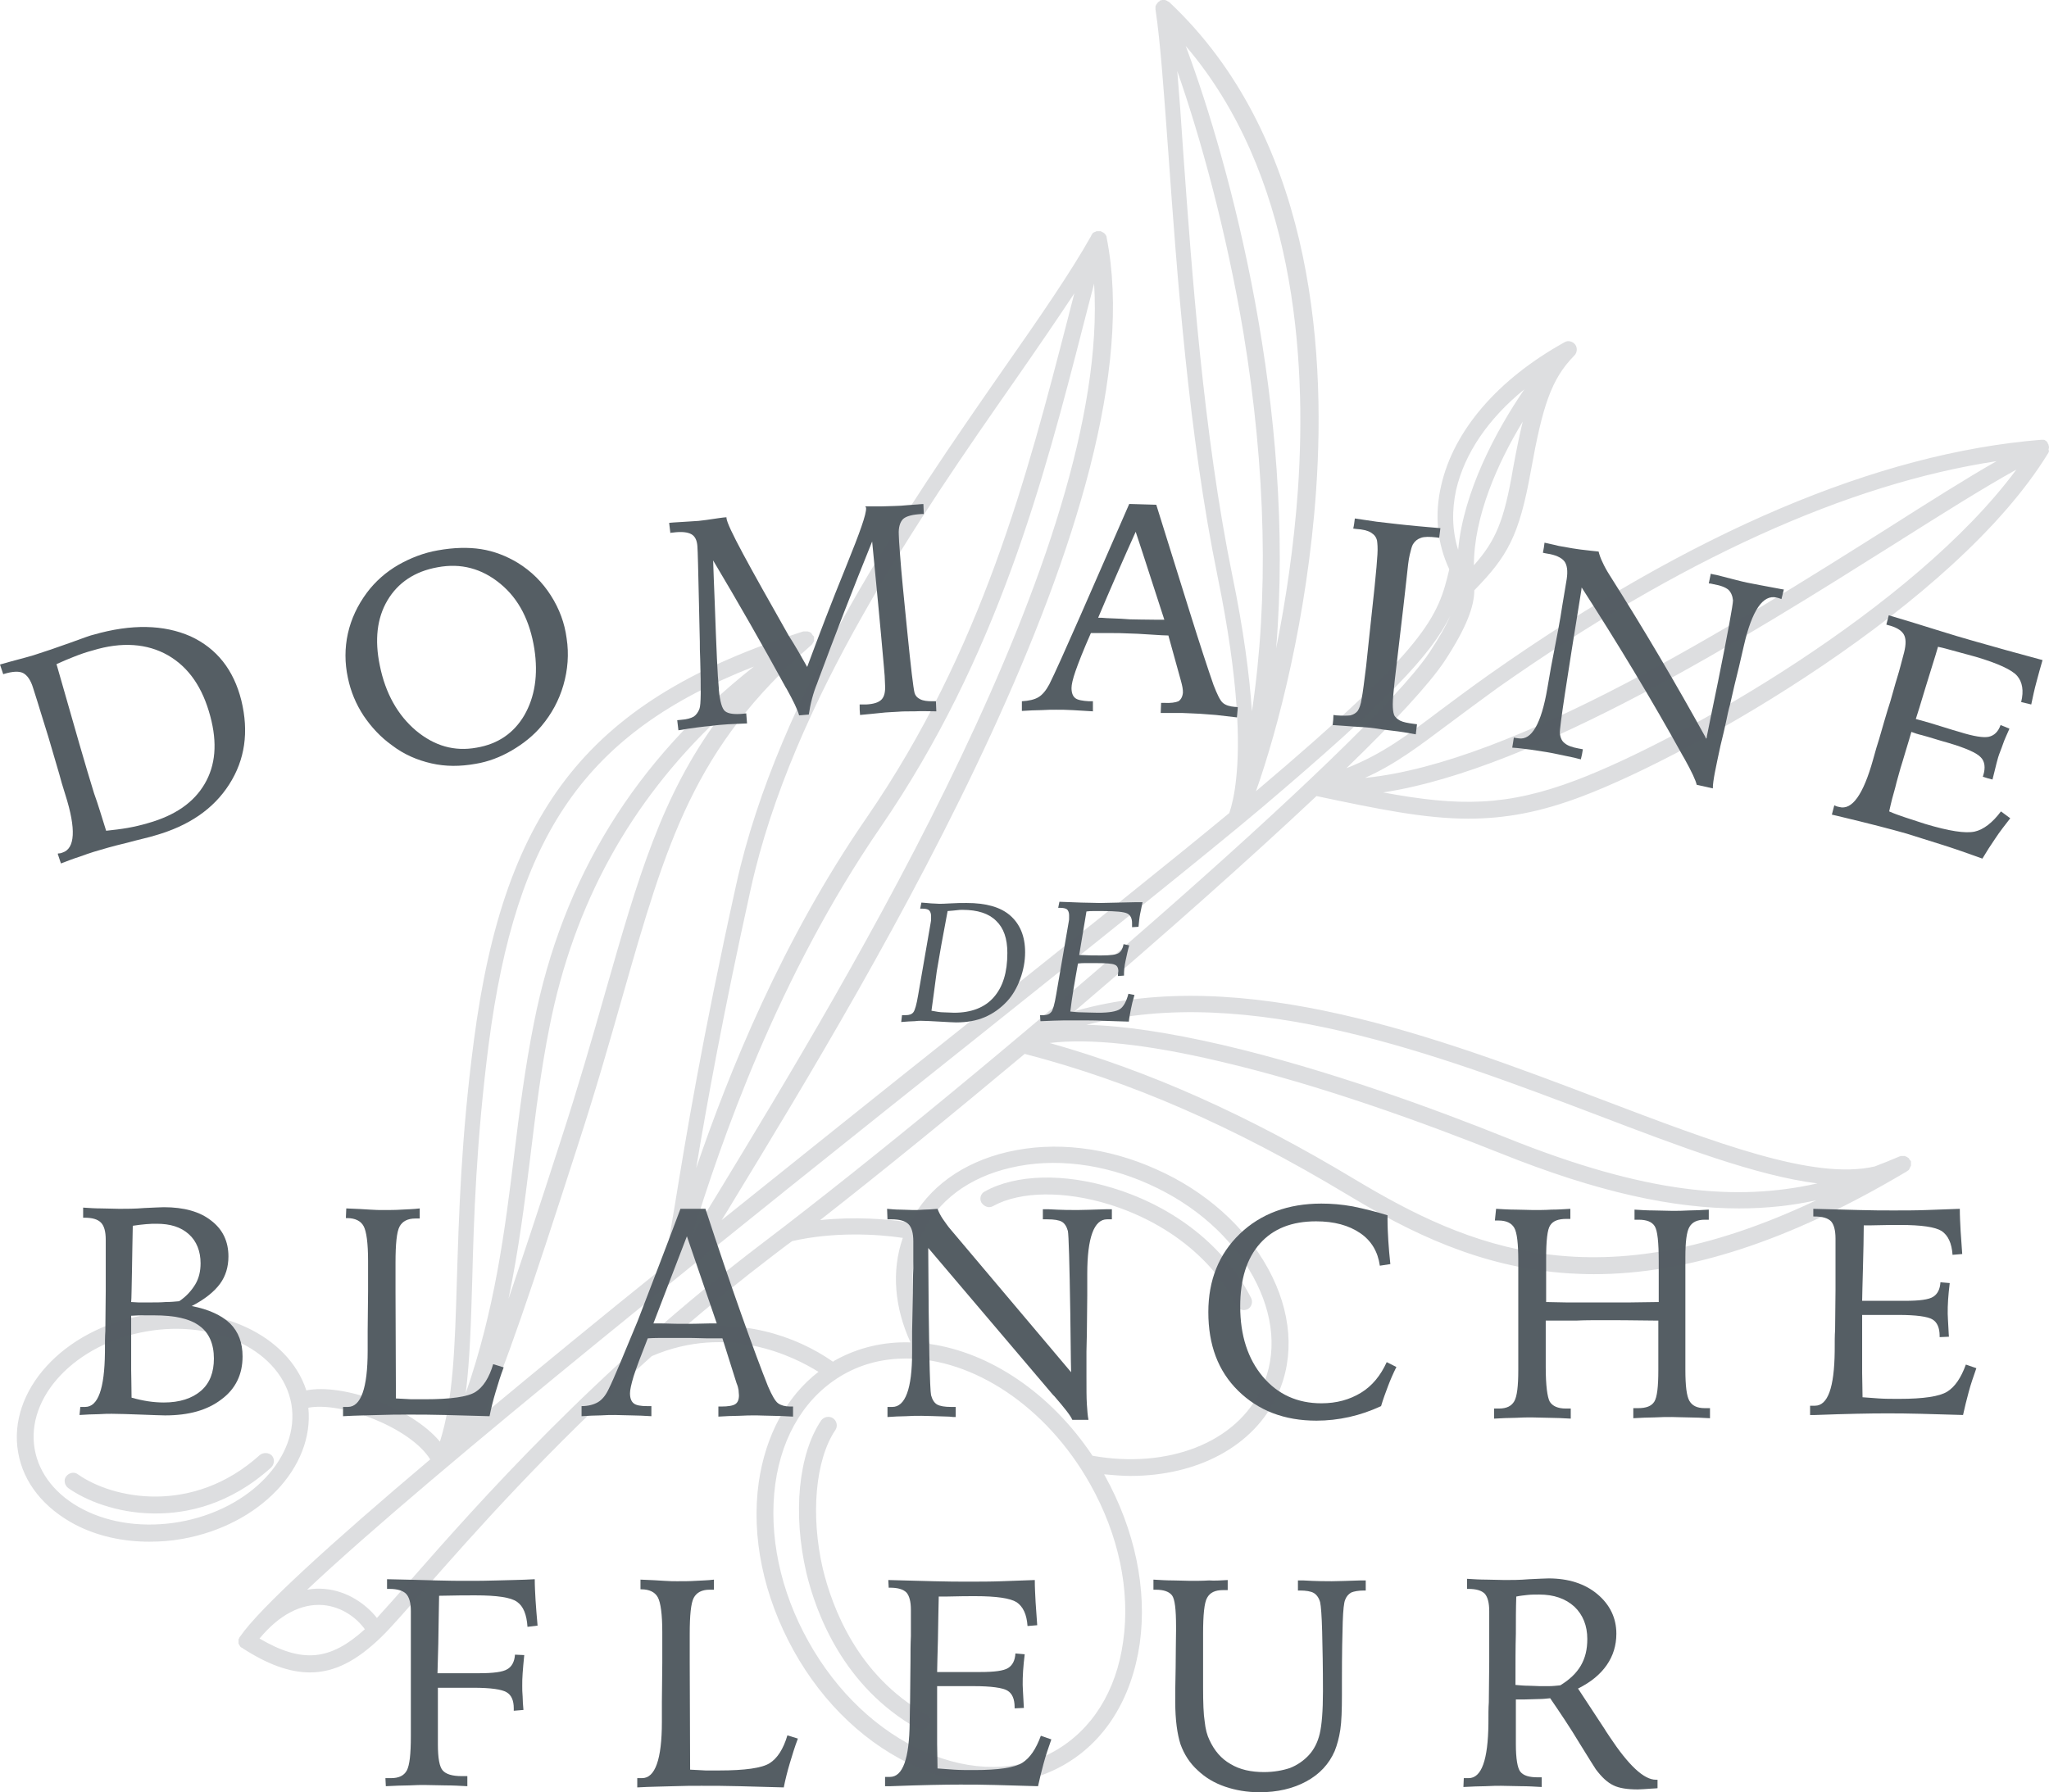
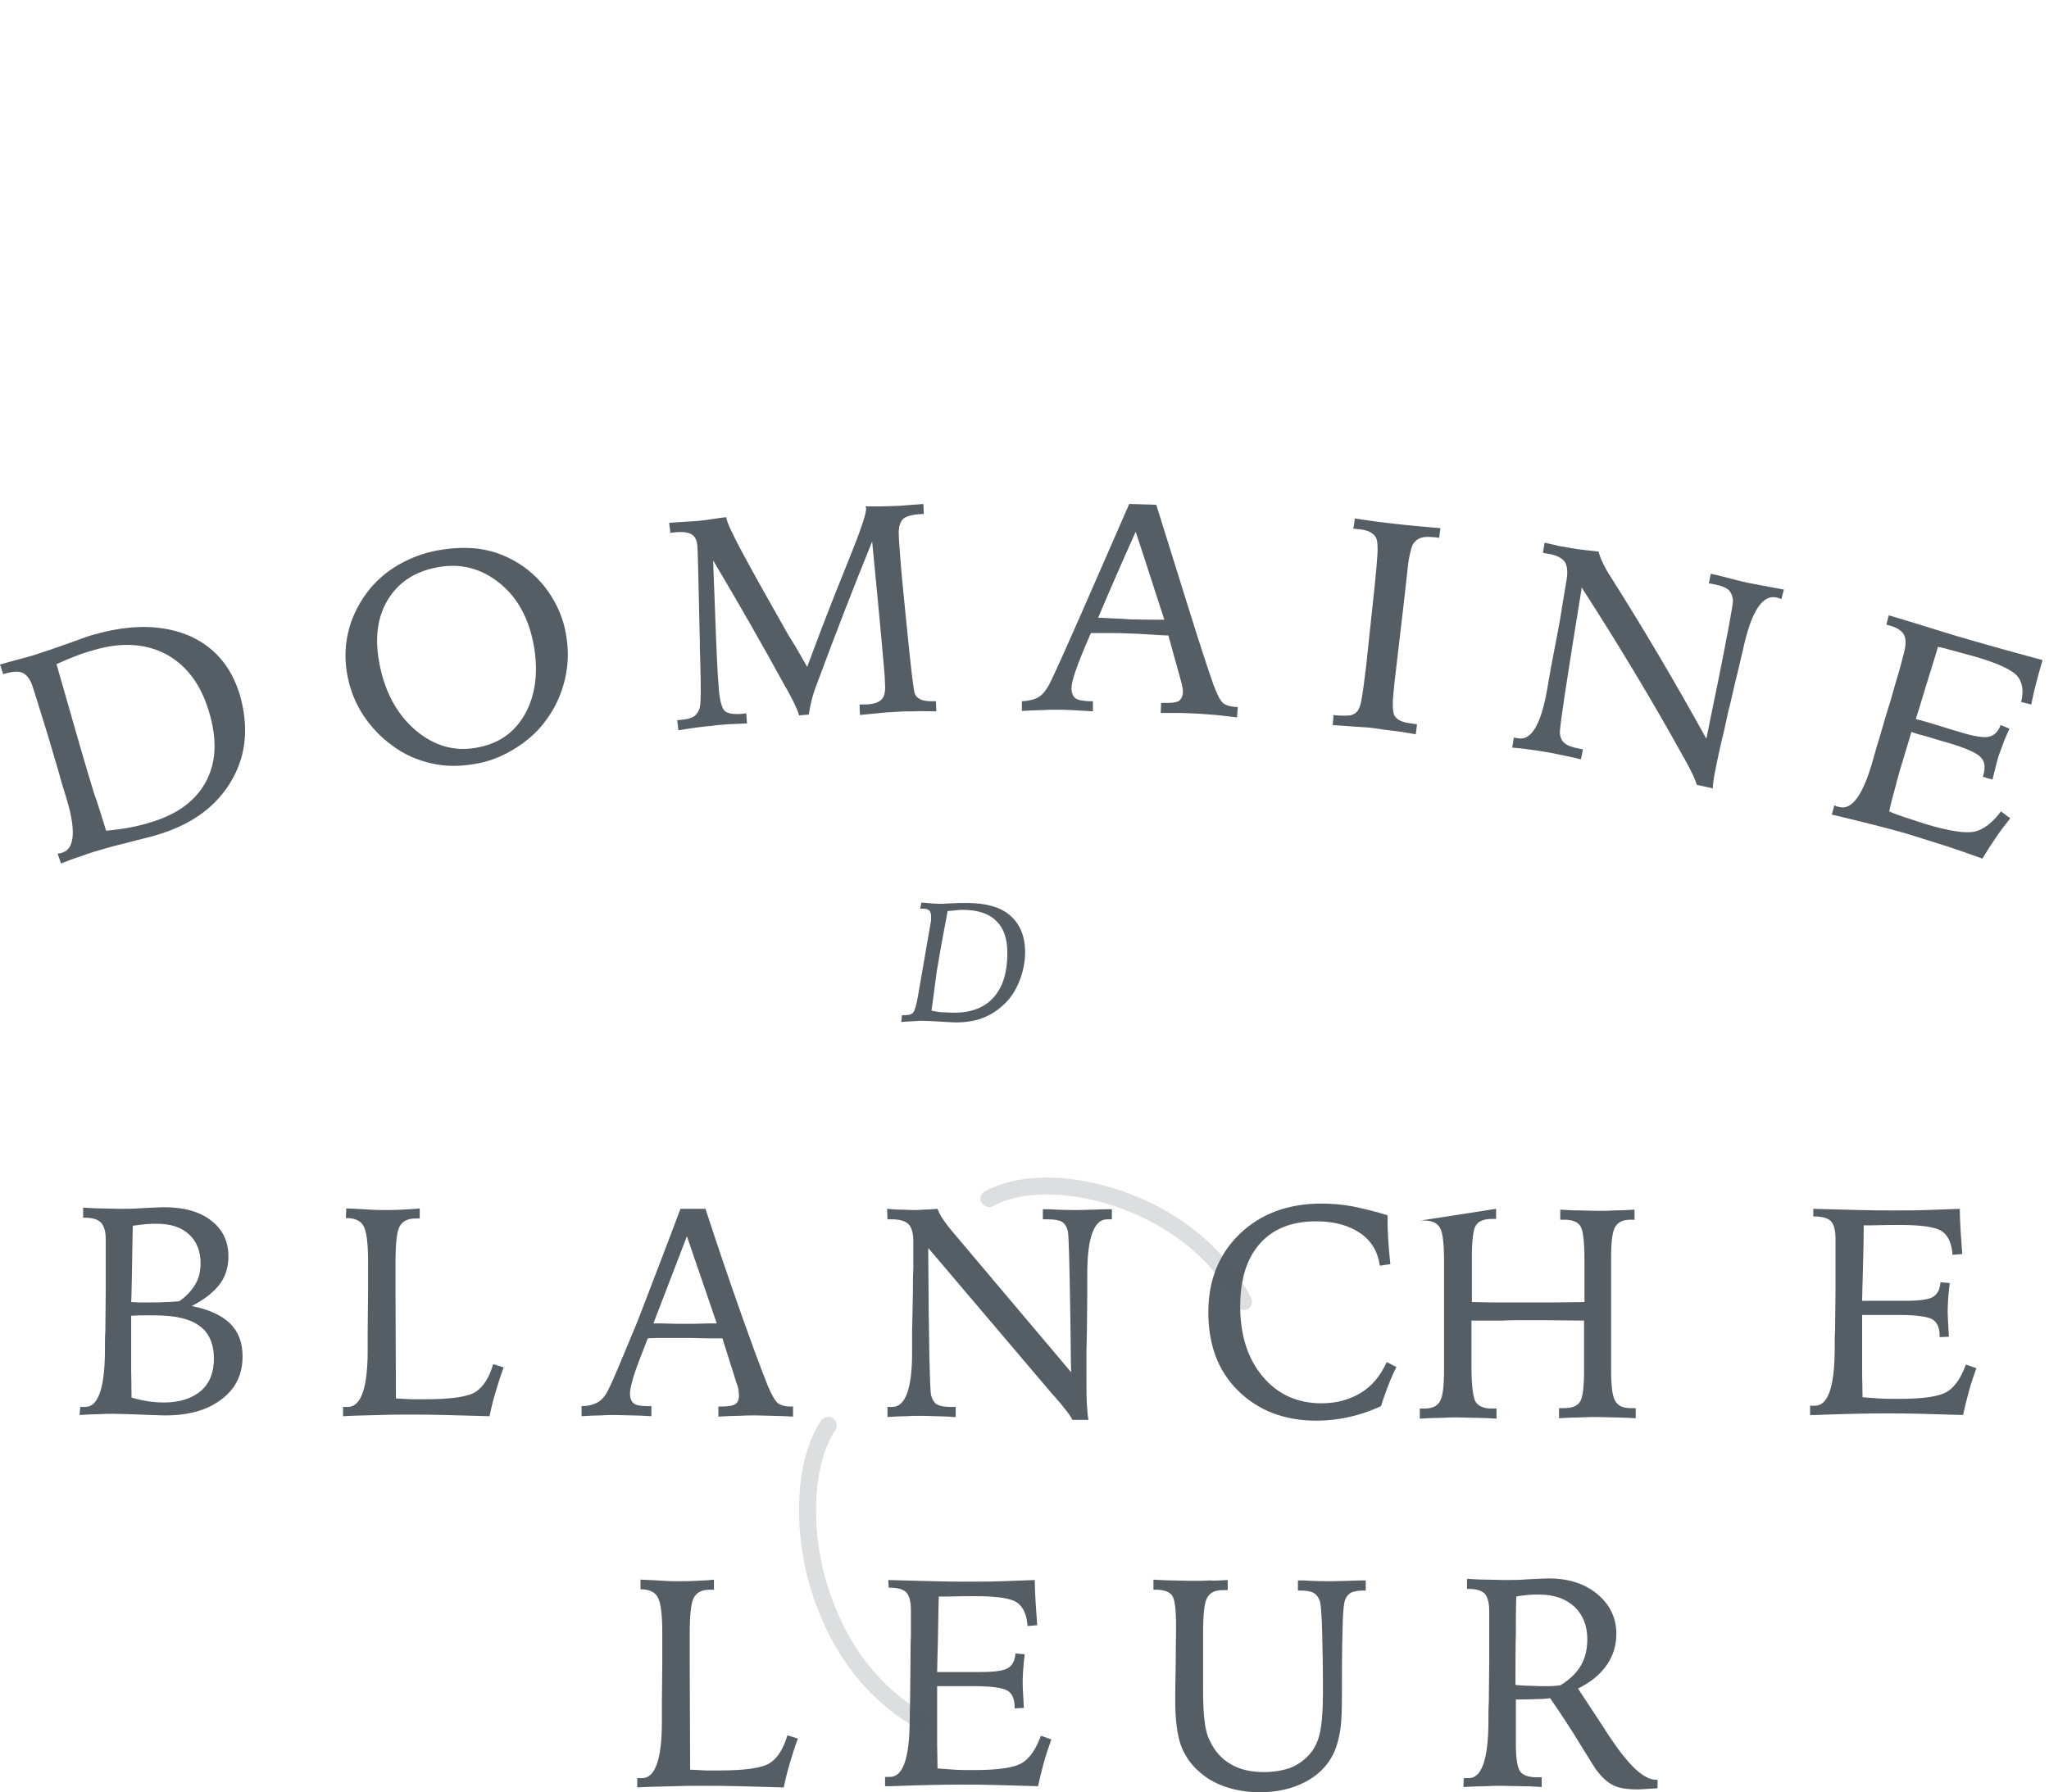
<svg xmlns="http://www.w3.org/2000/svg" xmlns:ns1="http://sodipodi.sourceforge.net/DTD/sodipodi-0.dtd" version="1.1" id="svg138" x="0px" y="0px" width="507.7" height="444.2" viewBox="0 0 507.7 444.2" xml:space="preserve" ns1:docname="fa18a88b15e2fdf0f7a382b4f9486df1.svg">
  <defs id="defs63" />
  <style type="text/css" id="style2">
	.st0{fill:#555E64;}
	.st1{opacity:0.2;fill:#555E64;enable-background:new    ;}
</style>
  <g id="Layer_1" transform="translate(-14.3,-8)">
    <g id="g96">
      <g id="g32">
        <g id="g6">
          <path id="path4" class="st0" d="m 29.4,222 c -0.3,-0.8 -0.5,-1.6 -0.8,-2.4 0.1,-0.1 0.3,-0.1 0.5,-0.1 0.2,0 0.4,-0.1 0.7,-0.2 3.1,-1 3.4,-5.8 0.7,-14.3 -0.7,-2.2 -1.2,-3.9 -1.5,-5.1 -0.9,-3.1 -1.8,-6.1 -2.7,-9.2 -0.6,-2 -1.2,-3.9 -1.8,-5.8 -0.6,-1.9 -1.2,-4 -2,-6.4 -0.6,-2 -1.5,-3.2 -2.5,-3.7 -1,-0.5 -2.6,-0.4 -4.6,0.2 -0.1,0 -0.2,0.1 -0.3,0.1 -0.3,-0.8 -0.5,-1.6 -0.8,-2.4 1.7,-0.5 3.2,-0.9 4.7,-1.3 1.5,-0.4 2.6,-0.7 3.6,-1 2.8,-0.9 5.8,-1.9 9.1,-3.1 3.3,-1.2 5.2,-1.9 5.8,-2 9.4,-2.7 17.4,-2.5 24,0.4 6.5,3 10.7,8.3 12.6,15.9 1.9,7.8 0.9,14.7 -3,20.8 -3.9,6.1 -10,10.3 -18.5,12.7 -1.2,0.4 -3.6,0.9 -6.9,1.8 -3.4,0.8 -6.1,1.6 -8.1,2.2 -1,0.3 -2.1,0.7 -3.5,1.2 -1.6,0.5 -3.1,1.1 -4.7,1.7 z m 11.2,-8.1 c 1.8,-0.2 3.6,-0.4 5.3,-0.7 1.7,-0.3 3.4,-0.7 5.1,-1.2 6.7,-1.9 11.3,-5.1 14,-9.7 2.7,-4.6 3.2,-10.1 1.4,-16.8 -1.9,-7.1 -5.3,-12.1 -10.5,-15.1 -5.1,-2.9 -11.4,-3.4 -18.6,-1.2 -1.5,0.4 -3,0.9 -4.5,1.5 -1.5,0.6 -3,1.2 -4.5,1.9 2.4,8.4 4.3,15 5.7,19.9 1.4,4.8 2.6,8.9 3.6,12.1 1.1,3 2,6.2 3,9.3 z" />
        </g>
        <g id="g10">
          <path id="path8" class="st0" d="m 122.8,144.4 c 3.9,-0.7 7.5,-0.8 10.7,-0.3 3.2,0.5 6.3,1.7 9.1,3.4 3.4,2.1 6.1,4.8 8.2,8.1 2.1,3.3 3.4,6.8 3.9,10.6 0.6,3.9 0.3,7.8 -0.8,11.6 -1.1,3.8 -2.9,7.1 -5.4,10.1 -2,2.4 -4.5,4.4 -7.4,6.1 -2.9,1.7 -5.9,2.8 -8.9,3.3 -3.9,0.7 -7.5,0.7 -11,-0.1 -3.5,-0.8 -6.8,-2.2 -9.8,-4.5 -2.8,-2 -5.1,-4.5 -7,-7.3 -1.9,-2.9 -3.2,-6 -3.9,-9.4 -0.8,-3.7 -0.8,-7.4 0,-11 0.8,-3.6 2.4,-7 4.7,-10.1 2.1,-2.8 4.7,-5.1 7.8,-6.9 3,-1.7 6.3,-3 9.8,-3.6 z m 23.9,24.4 c -1.1,-6.9 -3.8,-12.3 -8.4,-16.1 -4.6,-3.8 -9.8,-5.2 -15.6,-4.1 -5.6,1 -9.8,3.8 -12.4,8.2 -2.6,4.4 -3.2,9.8 -1.9,16.1 1.4,7 4.5,12.4 9,16.2 4.6,3.8 9.5,5.2 15,4.2 5.3,-0.9 9.2,-3.6 11.8,-8 2.6,-4.5 3.5,-10 2.5,-16.5 z" />
        </g>
        <g id="g14">
          <path id="path12" class="st0" d="m 214.3,173.3 c 3,-8.1 6.1,-16.2 9.4,-24.3 0.1,-0.3 0.3,-0.7 0.4,-1 3.2,-7.9 4.9,-12.6 4.8,-14.1 0,-0.1 0,-0.1 -0.1,-0.2 0,-0.1 -0.1,-0.2 -0.1,-0.2 1.5,0 2.9,0 4.1,0 1.2,0 2.3,-0.1 3.3,-0.1 0.9,0 2,-0.1 3.1,-0.2 1.2,-0.1 2.5,-0.2 3.9,-0.3 0,0.8 0.1,1.7 0.1,2.5 -0.2,0 -0.3,0 -0.5,0 -2.2,0.1 -3.8,0.5 -4.6,1.2 -0.8,0.8 -1.2,2.1 -1.1,3.9 0,0.7 0.1,2.3 0.3,4.8 0.2,2.5 0.4,5.2 0.7,8.1 0.3,3.4 0.7,6.7 1,10.1 0,0.3 0.1,0.6 0.1,1 0.9,9 1.5,14 1.8,15.2 0.2,0.7 0.6,1.2 1.4,1.6 0.8,0.4 1.8,0.5 3,0.5 0.3,0 0.6,0 0.9,0 0,0.8 0.1,1.7 0.1,2.5 -1.9,0 -3.7,-0.1 -5.4,0 -1.7,0 -3,0 -4.1,0.1 -1.3,0.1 -2.7,0.1 -4.3,0.3 -1.6,0.2 -3.3,0.3 -5.1,0.5 -0.1,-0.9 -0.1,-1.7 -0.1,-2.6 0.2,0 0.5,0 0.9,0 0.3,0 0.6,0 0.7,0 1.9,-0.1 3.1,-0.5 3.8,-1.2 0.7,-0.7 1,-1.9 0.9,-3.6 0,-0.8 -0.1,-1.6 -0.1,-2.3 -0.1,-0.8 -0.1,-1.6 -0.2,-2.4 -0.9,-10.3 -1.9,-20.6 -2.9,-30.9 -4.7,11.6 -9.2,23.2 -13.5,34.8 0,0.1 -0.1,0.2 -0.1,0.3 -1,2.4 -1.7,5.1 -2.1,7.8 -0.8,0.1 -1.6,0.1 -2.4,0.2 -0.4,-1.5 -1.5,-3.7 -3.1,-6.6 -0.1,-0.1 -0.1,-0.2 -0.2,-0.3 -5.8,-10.6 -11.8,-21.1 -18,-31.5 0.1,2.6 0.2,6.1 0.4,10.6 0.4,11.2 0.7,18.2 1,21 0,0.1 0,0.2 0,0.4 0.3,3 0.8,4.8 1.6,5.4 0.8,0.6 2.2,0.8 4.4,0.6 0.3,0 0.5,-0.1 0.8,-0.1 0.1,0.8 0.1,1.7 0.2,2.5 -1.6,0.1 -3.1,0.1 -4.6,0.2 -1.4,0.1 -2.9,0.2 -4.2,0.4 -1,0.1 -2.2,0.2 -3.6,0.4 -1.4,0.2 -3,0.4 -4.6,0.7 -0.1,-0.8 -0.2,-1.7 -0.3,-2.5 0.3,0 0.7,-0.1 1,-0.1 1.4,-0.1 2.4,-0.4 3.1,-0.8 0.6,-0.4 1.1,-1.1 1.4,-1.9 0.4,-1 0.4,-5.1 0.2,-12.1 -0.1,-1.9 -0.1,-3.5 -0.1,-4.6 -0.1,-2.9 -0.1,-5.8 -0.2,-8.8 0,0 0,-0.1 0,-0.1 -0.2,-8.6 -0.3,-13.6 -0.4,-14.7 -0.1,-1.5 -0.6,-2.5 -1.5,-3 -0.9,-0.5 -2.4,-0.7 -4.6,-0.4 -0.2,0 -0.4,0 -0.6,0.1 -0.1,-0.8 -0.2,-1.6 -0.3,-2.5 0.2,0 0.6,-0.1 1,-0.1 3,-0.2 5.1,-0.3 6.3,-0.4 0.9,-0.1 2.6,-0.3 5.1,-0.7 0.8,-0.1 1.4,-0.2 1.8,-0.2 0,0.1 0,0.1 0,0.2 0.2,2.1 5.6,11.8 15.4,29.1 1.6,2.5 3.1,5.1 4.6,7.8 z" />
        </g>
        <g id="g18">
          <path id="path16" class="st0" d="m 294.1,132.9 c 2.2,0.1 4.5,0.1 6.7,0.2 3,9.7 5.8,18.5 8.3,26.6 2.5,8 4.5,14.1 5.9,18.1 0.9,2.3 1.6,3.8 2.3,4.4 0.7,0.6 1.7,0.9 3,1 0.2,0 0.5,0 0.7,0.1 -0.1,0.8 -0.1,1.6 -0.2,2.5 -1.9,-0.2 -3.6,-0.4 -5.2,-0.6 -1.6,-0.1 -2.9,-0.2 -4,-0.3 -1.4,-0.1 -2.9,-0.1 -4.5,-0.2 -1.6,0 -3.4,0 -5.2,0 0,-0.8 0.1,-1.7 0.1,-2.5 0.2,0 0.5,0 0.7,0 1.7,0.1 2.9,-0.1 3.6,-0.4 0.6,-0.4 1,-1.1 1.1,-2.1 0,-0.4 0,-0.8 -0.1,-1.3 -0.1,-0.5 -0.2,-1 -0.4,-1.7 -1,-3.7 -2.1,-7.5 -3.1,-11.2 -1,0 -2.2,-0.1 -3.9,-0.2 -3,-0.2 -4.9,-0.3 -5.8,-0.3 -1.7,-0.1 -3.3,-0.1 -4.8,-0.1 -1.5,0 -3.1,0 -4.7,0 -1.9,4.3 -3.1,7.4 -3.8,9.4 -0.7,2 -1,3.4 -1,4.2 0,1.2 0.3,2 0.9,2.5 0.6,0.5 1.8,0.7 3.4,0.8 0.3,0 0.7,0 1,0 0,0.8 0,1.7 0,2.5 -1.8,-0.1 -3.4,-0.2 -5,-0.3 -1.6,-0.1 -2.9,-0.1 -4.1,-0.1 -1,0 -2.2,0 -3.7,0.1 -1.5,0 -3,0.1 -4.8,0.2 0,-0.8 0,-1.6 0,-2.4 1.7,-0.1 3.1,-0.4 4.1,-1 1,-0.6 1.9,-1.7 2.7,-3.2 1.4,-2.8 3.9,-8.4 7.6,-16.8 3.8,-8.6 7.8,-17.9 12.2,-27.9 z m 1.6,6.9 c -3.2,7.1 -6.3,14.2 -9.3,21.3 0.5,0 1.2,0 2.1,0.1 2.8,0.1 4.8,0.2 5.8,0.3 1.2,0 3.5,0.1 6.8,0.1 0.7,0 1.3,0 1.7,0 -2.4,-7.3 -4.7,-14.6 -7.1,-21.8 z" />
        </g>
        <g id="g22">
          <path id="path20" class="st0" d="m 350,136.5 c 1.8,0.3 3.6,0.5 5.4,0.8 1.8,0.2 3.5,0.4 5.2,0.6 1.5,0.2 3.1,0.3 4.9,0.5 1.8,0.2 3.7,0.3 5.7,0.5 -0.1,0.8 -0.2,1.6 -0.3,2.4 -0.2,0 -0.4,-0.1 -0.7,-0.1 -1.7,-0.2 -3,-0.2 -3.8,0.1 -0.9,0.3 -1.5,0.8 -2,1.6 -0.3,0.5 -0.5,1.4 -0.8,2.6 -0.3,1.2 -0.5,3.2 -0.8,6 -0.3,2.4 -0.5,4.8 -0.8,7.1 -0.7,5.9 -1.4,11.9 -2.1,17.9 -0.3,2.8 -0.5,4.8 -0.5,6 0,1.2 0.1,2 0.3,2.6 0.2,0.6 0.8,1.1 1.5,1.5 0.8,0.4 1.9,0.6 3.4,0.8 0.3,0 0.5,0.1 0.8,0.1 -0.1,0.8 -0.2,1.7 -0.3,2.5 -2.1,-0.4 -4,-0.7 -5.8,-0.9 -1.8,-0.2 -3.2,-0.4 -4.4,-0.6 -1.4,-0.2 -3,-0.3 -4.8,-0.4 -1.8,-0.1 -3.6,-0.3 -5.6,-0.4 0.1,-0.8 0.2,-1.7 0.2,-2.5 0.2,0 0.5,0.1 0.7,0.1 1.5,0.1 2.7,0.1 3.5,0 0.8,-0.2 1.4,-0.6 1.8,-1.1 0.4,-0.6 0.8,-1.6 1,-3.1 0.3,-1.5 0.6,-4.1 1.1,-8 0.2,-1.9 0.4,-3.8 0.6,-5.7 0.5,-4.7 1,-9.4 1.5,-14 0.4,-3.8 0.6,-6.4 0.7,-8 0.1,-1.6 0,-2.7 -0.1,-3.4 -0.2,-0.9 -0.7,-1.5 -1.5,-2 -0.8,-0.5 -2,-0.8 -3.7,-0.9 -0.2,0 -0.5,-0.1 -0.7,-0.1 0.2,-0.8 0.3,-1.7 0.4,-2.5 z" />
        </g>
        <g id="g26">
          <path id="path24" class="st0" d="m 397,142.5 c 1.2,0.3 2.4,0.5 3.5,0.8 1.1,0.2 2.3,0.4 3.4,0.6 0.8,0.1 1.8,0.3 2.9,0.4 1.1,0.1 2.3,0.3 3.6,0.4 0.2,0.8 0.5,1.7 1,2.7 0.4,0.9 1,2 1.7,3.1 8.5,13.4 16.5,27 24,40.6 0.7,-3.6 1.7,-8.3 2.9,-14.2 2.5,-12.4 3.7,-19.1 3.7,-20.1 -0.1,-1.1 -0.5,-2 -1.1,-2.6 -0.7,-0.6 -1.9,-1.1 -3.7,-1.4 -0.4,-0.1 -0.8,-0.2 -1.2,-0.2 0.2,-0.8 0.3,-1.6 0.5,-2.4 0.3,0.1 0.8,0.2 1.4,0.3 3.6,0.9 6.1,1.6 7.6,1.9 1.5,0.3 4.1,0.8 7.9,1.5 0.5,0.1 1,0.2 1.2,0.2 -0.2,0.8 -0.4,1.6 -0.6,2.4 -0.1,-0.1 -0.3,-0.1 -0.5,-0.2 -0.2,-0.1 -0.4,-0.1 -0.7,-0.2 -3.4,-0.8 -6.1,3.2 -8.1,11.9 -0.5,2.2 -0.9,3.9 -1.2,5.2 -0.8,3.1 -1.5,6.2 -2.2,9.3 -0.4,1.4 -0.7,2.8 -1,4.3 -0.3,1.5 -0.8,3.5 -1.4,6 -0.6,2.8 -1.1,5.1 -1.4,6.7 -0.3,1.6 -0.5,2.9 -0.5,3.9 -1.3,-0.3 -2.6,-0.6 -4,-0.9 -0.2,-1 -1.2,-3.2 -3.1,-6.6 -0.1,-0.2 -0.2,-0.3 -0.3,-0.5 -7.8,-14.1 -16.2,-28 -25.1,-41.8 0,0.3 -0.1,0.5 -0.1,0.8 -3.6,22.2 -5.4,34 -5.3,35.3 0.1,1.1 0.5,2 1.2,2.5 0.7,0.6 1.8,1 3.4,1.3 0.4,0.1 0.7,0.1 1.1,0.2 -0.1,0.8 -0.3,1.7 -0.5,2.5 -0.4,-0.1 -0.9,-0.2 -1.6,-0.4 -3.4,-0.7 -5.6,-1.2 -6.9,-1.4 -1.2,-0.2 -2.5,-0.4 -3.9,-0.6 -1.5,-0.2 -3,-0.4 -4.6,-0.5 0.1,-0.8 0.3,-1.6 0.4,-2.5 0.1,0 0.3,0.1 0.5,0.1 0.2,0 0.4,0.1 0.7,0.1 3.2,0.5 5.6,-3.6 7.1,-12.4 0.4,-2.2 0.7,-4 0.9,-5.2 0.6,-3.1 1.2,-6.3 1.8,-9.4 0.4,-2 0.7,-4 1,-5.9 0.3,-1.9 0.7,-4.1 1.1,-6.6 0.3,-2 0.1,-3.5 -0.6,-4.4 -0.7,-0.9 -2.2,-1.6 -4.3,-1.9 -0.4,-0.1 -0.7,-0.1 -1,-0.2 0.2,-0.9 0.3,-1.7 0.4,-2.5 z" />
        </g>
        <g id="g30">
          <path id="path28" class="st0" d="m 482.3,160.5 c 4.4,1.3 8.3,2.5 11.8,3.6 3.5,1.1 6.5,2 9,2.7 2.8,0.8 5.6,1.6 8.5,2.4 2.9,0.8 5.8,1.6 8.8,2.4 -0.5,1.7 -1,3.5 -1.5,5.4 -0.5,1.8 -0.9,3.7 -1.3,5.6 -0.8,-0.2 -1.7,-0.4 -2.5,-0.6 0.7,-2.8 0.3,-5 -1,-6.5 -1.3,-1.5 -4.8,-3.1 -10.2,-4.7 -1.4,-0.4 -4,-1.1 -7.7,-2.1 -0.8,-0.2 -1.3,-0.3 -1.7,-0.4 -0.8,2.8 -1.9,6.1 -3.1,10.1 -1.2,4 -2,6.6 -2.4,7.8 0.4,0.1 0.8,0.2 1.1,0.3 1.5,0.4 3.2,0.9 5.4,1.6 2.2,0.7 3.6,1.1 4.3,1.3 3.5,1.1 6,1.5 7.3,1.2 1.3,-0.3 2.3,-1.2 2.9,-2.9 0.8,0.3 1.5,0.6 2.2,0.9 -0.6,1.4 -1.2,2.6 -1.6,3.8 -0.4,1.2 -0.9,2.3 -1.2,3.3 -0.2,0.6 -0.5,1.9 -1,3.9 -0.2,0.7 -0.3,1.3 -0.4,1.6 -0.8,-0.2 -1.6,-0.4 -2.4,-0.7 0,-0.1 0.1,-0.2 0.1,-0.3 0.6,-1.9 0.4,-3.5 -0.6,-4.5 -1,-1.1 -3.7,-2.3 -8.1,-3.6 -2.2,-0.6 -4.3,-1.3 -6.5,-1.9 -0.9,-0.2 -1.8,-0.5 -2.6,-0.8 -0.3,1.1 -0.8,2.7 -1.4,4.7 -0.6,2 -1,3.4 -1.3,4.3 -0.4,1.5 -0.9,3.1 -1.3,4.8 -0.5,1.7 -1,3.6 -1.5,5.9 1.1,0.5 2.5,1 4,1.5 1.5,0.5 3.1,1 4.9,1.6 6,1.8 10,2.4 12.3,1.9 2.2,-0.5 4.4,-2.2 6.5,-5 0.8,0.6 1.5,1.1 2.3,1.7 -1.3,1.7 -2.6,3.3 -3.7,5 -1.1,1.6 -2.2,3.3 -3.2,5 -3.6,-1.3 -7,-2.5 -10.2,-3.5 -3.2,-1 -6,-1.9 -8.6,-2.7 -3.5,-1 -9.2,-2.5 -17.2,-4.4 -0.4,-0.1 -0.9,-0.2 -1.3,-0.3 0.2,-0.8 0.4,-1.5 0.6,-2.3 0.2,0.1 0.3,0.1 0.5,0.2 0.1,0.1 0.4,0.1 0.7,0.2 3.2,0.9 6,-3.1 8.4,-11.7 0.6,-2.2 1.1,-3.9 1.5,-5.1 0.9,-3.1 1.8,-6.3 2.8,-9.4 0.6,-2 1.1,-4 1.7,-5.9 0.6,-1.9 1.1,-4 1.7,-6.2 0.5,-2 0.5,-3.5 -0.1,-4.5 -0.6,-1 -1.9,-1.8 -4,-2.3 -0.1,0 -0.2,-0.1 -0.3,-0.1 0.2,-0.7 0.4,-1.5 0.6,-2.3 z" />
        </g>
      </g>
      <g id="g62">
        <g id="g36">
          <path id="path34" class="st0" d="m 34.2,356.7 c 0.2,0 0.3,0 0.5,0 0.2,0 0.4,0 0.7,0 3.2,0 4.8,-4.5 4.9,-13.5 0,-2.3 0,-4 0.1,-5.3 l 0.1,-9.9 c 0,-2.1 0,-4.2 0,-6.2 0,-2 0,-4.2 0,-6.5 0,-2.1 -0.4,-3.5 -1.2,-4.3 -0.8,-0.8 -2.1,-1.2 -4.1,-1.2 h -0.3 v -2.5 c 1.5,0.1 3,0.2 4.5,0.2 1.5,0 3,0.1 4.5,0.1 1.7,0 3.8,0 6.2,-0.2 2.5,-0.1 4,-0.2 4.8,-0.2 5,0 8.9,1.1 11.7,3.3 2.9,2.2 4.3,5.2 4.3,8.9 0,2.6 -0.7,4.9 -2.1,6.8 -1.4,1.9 -3.7,3.8 -7,5.5 4.2,0.8 7.4,2.3 9.5,4.3 2.1,2.1 3.1,4.8 3.1,8.2 0,4.4 -1.7,8 -5.2,10.6 -3.5,2.7 -8.1,4 -14,4 -1.1,0 -3,-0.1 -6,-0.2 -3,-0.1 -5.3,-0.2 -7.2,-0.2 -0.8,0 -1.9,0 -3.3,0.1 -1.4,0 -3,0.1 -4.7,0.2 z m 12.7,-2.3 c 1.4,0.4 2.8,0.7 4.1,0.9 1.3,0.2 2.7,0.3 3.9,0.3 3.9,0 7,-1 9.2,-2.9 2.2,-1.9 3.2,-4.6 3.2,-8 0,-3.6 -1.2,-6.4 -3.6,-8.1 -2.4,-1.8 -6.2,-2.6 -11.2,-2.6 -0.8,0 -1.6,0 -2.5,0 -0.9,0 -1.9,0 -3.2,0.1 0,1 0,2.5 0,4.5 0,2 0,3.4 0,4.3 0,1.5 0,3.1 0,4.7 0,1.6 0.1,3.9 0.1,6.8 z m -0.1,-23.7 c 0.5,0 1.2,0.1 1.8,0.1 0.6,0 1.6,0 2.9,0 1.4,0 2.6,0 3.8,-0.1 1.2,0 2.3,-0.1 3.4,-0.2 1.8,-1.2 3.1,-2.7 4,-4.2 0.9,-1.5 1.3,-3.3 1.3,-5.2 0,-3 -1,-5.5 -2.9,-7.2 -2,-1.8 -4.6,-2.6 -8,-2.6 -0.7,0 -1.6,0 -2.6,0.1 -1,0.1 -2.1,0.2 -3.3,0.4 -0.1,3.2 -0.1,7 -0.2,11.2 -0.1,4.2 -0.1,6.8 -0.2,7.7 z" />
        </g>
        <g id="g40">
          <path id="path38" class="st0" d="m 100.1,307.5 c 2.6,0.1 4.5,0.2 5.9,0.3 1.3,0.1 2.4,0.1 3.2,0.1 1.6,0 3.1,0 4.6,-0.1 1.5,-0.1 3,-0.1 4.5,-0.3 v 2.5 h -1.1 c -1.9,0 -3.2,0.7 -3.9,2 -0.7,1.3 -1,4.3 -1,9 v 7.2 l 0.1,26.4 c 1.3,0.1 2.6,0.1 3.8,0.2 1.2,0 2.4,0 3.4,0 6.4,0 10.6,-0.6 12.5,-1.8 1.9,-1.2 3.4,-3.5 4.4,-6.9 l 2.6,0.8 c -0.8,2.1 -1.4,4.1 -2,6.1 -0.6,2 -1.1,4 -1.5,6 -4,-0.1 -7.7,-0.2 -11,-0.3 -3.3,-0.1 -6.5,-0.1 -9.4,-0.1 -2.1,0 -4.4,0 -6.9,0.1 -2.6,0.1 -5.6,0.1 -9,0.3 v -2.3 c 0.2,0 0.3,0 0.5,0 0.2,0 0.4,0 0.7,0 3.2,0 4.9,-4.6 4.9,-13.9 0,-2.1 0,-3.7 0,-4.9 l 0.1,-9.8 c 0,-1.1 0,-2.4 0,-4.1 0,-1.7 0,-2.8 0,-3.5 0,-4.4 -0.4,-7.3 -1.1,-8.6 -0.7,-1.3 -2.1,-2 -4.1,-2 H 100 Z" />
        </g>
        <g id="g44">
          <path id="path42" class="st0" d="m 182.9,307.6 h 6.2 c 3.1,9.5 6.1,18.3 8.9,26.2 2.8,7.9 5,13.8 6.6,17.8 1,2.3 1.8,3.7 2.5,4.2 0.7,0.5 1.7,0.8 3,0.8 h 0.7 v 2.5 c -1.9,-0.1 -3.6,-0.2 -5.1,-0.2 -1.5,0 -2.9,-0.1 -3.9,-0.1 -1.4,0 -2.8,0 -4.4,0.1 -1.6,0 -3.3,0.1 -5.1,0.2 v -2.5 h 0.7 c 1.7,0 2.9,-0.2 3.5,-0.6 0.6,-0.4 0.9,-1.1 0.9,-2.2 0,-0.4 -0.1,-0.8 -0.1,-1.3 -0.1,-0.5 -0.2,-1 -0.5,-1.7 l -3.5,-11.1 c -0.9,0 -2.2,0 -3.8,0 -2.9,-0.1 -4.7,-0.1 -5.6,-0.1 -1.6,0 -3.2,0 -4.6,0 -1.5,0 -3,0 -4.5,0.1 -1.7,4.3 -2.9,7.5 -3.5,9.4 -0.6,2 -0.9,3.4 -0.9,4.2 0,1.2 0.3,2 0.9,2.5 0.6,0.5 1.7,0.7 3.4,0.7 h 1 v 2.5 c -1.8,-0.1 -3.4,-0.2 -4.9,-0.2 -1.5,0 -2.9,-0.1 -4.1,-0.1 -1,0 -2.2,0 -3.6,0.1 -1.4,0 -3,0.1 -4.7,0.2 v -2.5 c 1.7,0 3.1,-0.4 4.1,-1 1,-0.6 1.9,-1.7 2.6,-3.2 1.4,-2.8 3.7,-8.5 7.2,-16.9 3.2,-8.4 6.8,-17.6 10.6,-27.8 z m 1.6,6.8 -8.3,21.6 c 0.5,0 1.1,0 2,0 2.7,0.1 4.6,0.1 5.6,0.1 1.2,0 3.4,0 6.5,-0.1 0.7,0 1.2,0 1.6,0 z" />
        </g>
        <g id="g48">
          <path id="path46" class="st0" d="m 234.1,307.6 c 1.1,0.1 2.2,0.2 3.3,0.2 1.1,0 2.1,0.1 3.1,0.1 0.8,0 1.7,0 2.7,-0.1 1,0 2.1,-0.1 3.4,-0.2 0.3,0.8 0.7,1.6 1.3,2.5 0.6,0.8 1.2,1.8 2.1,2.8 l 29.7,35.2 c -0.1,-3.6 -0.1,-8.5 -0.2,-14.5 -0.2,-12.7 -0.4,-19.5 -0.6,-20.5 -0.3,-1.1 -0.8,-1.9 -1.5,-2.3 -0.7,-0.4 -1.9,-0.6 -3.6,-0.6 h -1.1 v -2.5 c 0.3,0 0.7,0 1.3,0 3.4,0.2 5.8,0.2 7.2,0.2 1.4,0 3.9,-0.1 7.4,-0.2 0.5,0 0.9,0 1.2,0 v 2.5 c -0.1,0 -0.3,0 -0.5,0 -0.2,0 -0.4,0 -0.7,0 -3.2,0 -4.9,4.5 -4.9,13.5 0,2.3 0,4 0,5.3 l -0.1,9.6 c 0,1.4 -0.1,2.9 -0.1,4.4 0,1.5 0,3.6 0,6.2 0,2.9 0,5.2 0.1,6.8 0.1,1.6 0.2,2.9 0.4,3.9 h -4 c -0.4,-1 -1.9,-2.9 -4.4,-5.8 l -0.4,-0.4 -30.9,-36.4 v 0.8 c 0.1,22.5 0.4,34.4 0.7,35.7 0.3,1.1 0.8,1.9 1.5,2.3 0.7,0.4 1.9,0.6 3.5,0.6 h 1.1 v 2.5 c -0.4,0 -0.9,0 -1.6,-0.1 -3.4,-0.1 -5.7,-0.2 -6.9,-0.2 -1.2,0 -2.5,0 -3.9,0.1 -1.4,0 -2.9,0.1 -4.5,0.2 v -2.5 c 0.1,0 0.3,0 0.5,0 0.2,0 0.4,0 0.7,0 3.2,0 4.9,-4.5 4.9,-13.4 0,-2.3 0,-4 0,-5.3 l 0.2,-9.6 c 0,-2.1 0,-4.1 0.1,-6 0,-2 0,-4.2 0,-6.7 0,-2.1 -0.4,-3.5 -1.2,-4.3 -0.8,-0.8 -2.2,-1.2 -4.2,-1.2 h -1 z" />
        </g>
        <g id="g52">
          <path id="path50" class="st0" d="m 358.1,309.2 v 1.2 c 0,1.7 0.1,3.4 0.2,5.2 0.1,1.8 0.3,3.7 0.5,5.7 l -2.6,0.4 c -0.5,-3.5 -2.1,-6.2 -4.9,-8.1 -2.8,-1.9 -6.4,-2.9 -10.9,-2.9 -6,0 -10.6,1.8 -13.9,5.5 -3.3,3.7 -4.9,8.9 -4.9,15.6 0,7.2 1.9,13 5.6,17.4 3.7,4.4 8.6,6.6 14.5,6.6 3.8,0 7,-0.9 9.8,-2.6 2.8,-1.7 4.9,-4.3 6.4,-7.6 l 2.4,1.2 c -0.8,1.6 -1.5,3.2 -2.1,4.8 -0.6,1.6 -1.2,3.2 -1.7,4.9 -2.6,1.2 -5.2,2.1 -7.9,2.7 -2.7,0.6 -5.4,0.9 -8.1,0.9 -8,0 -14.4,-2.5 -19.4,-7.4 -5,-4.9 -7.4,-11.4 -7.4,-19.5 0,-7.9 2.6,-14.4 7.8,-19.4 5.2,-5 12,-7.5 20.2,-7.5 2.5,0 5,0.2 7.8,0.7 2.9,0.6 5.7,1.3 8.6,2.2 z" />
        </g>
        <g id="g56">
-           <path id="path54" class="st0" d="m 385,307.6 c 1.7,0.1 3.3,0.2 4.9,0.2 1.6,0 3,0.1 4.3,0.1 1.5,0 3,0 4.5,-0.1 1.5,0 3.1,-0.1 4.7,-0.2 v 2.5 h -1 c -2,0 -3.3,0.5 -4,1.6 -0.7,1 -1,3.8 -1,8.3 v 1.8 8.9 c 1.6,0 3.2,0.1 5,0.1 1.8,0 4.2,0 7.3,0 3.2,0 6,0 8.4,0 2.4,0 4.8,-0.1 7.2,-0.1 v -10 c 0,-4.8 -0.3,-7.7 -1,-8.8 -0.7,-1.1 -2,-1.6 -4,-1.6 h -1 v -2.5 c 1.6,0.1 3.2,0.2 4.7,0.2 1.5,0 3.1,0.1 4.6,0.1 1.3,0 2.7,0 4.2,-0.1 1.5,0 3.2,-0.1 4.9,-0.2 v 2.5 c -0.1,0 -0.3,0 -0.5,0 -0.2,0 -0.4,0 -0.5,0 -1.9,0 -3.1,0.6 -3.8,1.8 -0.7,1.2 -1,3.7 -1,7.5 0,0.7 0,2.1 0,4.1 0,2 0,3.7 0,5 v 9.6 c 0,1.3 0,3 0,5 0,2 0,3.4 0,4.2 0,3.9 0.3,6.5 1,7.7 0.7,1.2 1.9,1.8 3.8,1.8 0.3,0 0.6,0 0.8,0 0.2,0 0.3,0 0.5,0 v 2.5 c -1.9,-0.1 -3.7,-0.2 -5.3,-0.2 -1.6,0 -3,-0.1 -4.1,-0.1 -1.3,0 -2.8,0 -4.4,0.1 -1.6,0 -3.4,0.1 -5.2,0.2 V 357 c 0.1,0 0.4,0 0.6,0 0.3,0 0.5,0 0.6,0 2,0 3.3,-0.5 4,-1.6 0.7,-1.1 1,-3.7 1,-7.8 v -4.4 -7.9 h -0.5 c -6.2,-0.1 -10.7,-0.1 -13.6,-0.1 -2.2,0 -4.2,0 -6.2,0.1 -0.3,0 -0.4,0 -0.4,0 -1,0 -2.1,0 -3.4,0 -1.3,0 -2.5,0 -3.8,0 v 8.6 2.9 c 0,4.6 0.4,7.5 1,8.6 0.7,1.1 2,1.7 4,1.7 0.1,0 0.3,0 0.6,0 0.3,0 0.5,0 0.6,0 v 2.5 c -1.9,-0.1 -3.6,-0.2 -5.2,-0.2 -1.6,0 -3.1,-0.1 -4.4,-0.1 -1.1,0 -2.5,0 -4.1,0.1 -1.6,0 -3.4,0.1 -5.3,0.2 v -2.5 c 0.1,0 0.3,0 0.5,0 0.2,0 0.4,0 0.7,0 1.9,0 3.1,-0.6 3.8,-1.8 0.7,-1.2 1,-3.8 1,-7.7 0,-0.7 0,-2.1 0,-4.2 0,-2 0,-3.7 0,-5 v -9.6 c 0,-1.2 0,-2.7 0,-4.6 0,-1.9 0,-3.1 0,-3.8 0,-4.1 -0.3,-6.9 -1,-8.1 -0.7,-1.2 -2,-1.8 -3.9,-1.8 -0.1,0 -0.2,0 -0.4,0 -0.2,0 -0.4,0 -0.5,0 z" />
+           <path id="path54" class="st0" d="m 385,307.6 v 2.5 h -1 c -2,0 -3.3,0.5 -4,1.6 -0.7,1 -1,3.8 -1,8.3 v 1.8 8.9 c 1.6,0 3.2,0.1 5,0.1 1.8,0 4.2,0 7.3,0 3.2,0 6,0 8.4,0 2.4,0 4.8,-0.1 7.2,-0.1 v -10 c 0,-4.8 -0.3,-7.7 -1,-8.8 -0.7,-1.1 -2,-1.6 -4,-1.6 h -1 v -2.5 c 1.6,0.1 3.2,0.2 4.7,0.2 1.5,0 3.1,0.1 4.6,0.1 1.3,0 2.7,0 4.2,-0.1 1.5,0 3.2,-0.1 4.9,-0.2 v 2.5 c -0.1,0 -0.3,0 -0.5,0 -0.2,0 -0.4,0 -0.5,0 -1.9,0 -3.1,0.6 -3.8,1.8 -0.7,1.2 -1,3.7 -1,7.5 0,0.7 0,2.1 0,4.1 0,2 0,3.7 0,5 v 9.6 c 0,1.3 0,3 0,5 0,2 0,3.4 0,4.2 0,3.9 0.3,6.5 1,7.7 0.7,1.2 1.9,1.8 3.8,1.8 0.3,0 0.6,0 0.8,0 0.2,0 0.3,0 0.5,0 v 2.5 c -1.9,-0.1 -3.7,-0.2 -5.3,-0.2 -1.6,0 -3,-0.1 -4.1,-0.1 -1.3,0 -2.8,0 -4.4,0.1 -1.6,0 -3.4,0.1 -5.2,0.2 V 357 c 0.1,0 0.4,0 0.6,0 0.3,0 0.5,0 0.6,0 2,0 3.3,-0.5 4,-1.6 0.7,-1.1 1,-3.7 1,-7.8 v -4.4 -7.9 h -0.5 c -6.2,-0.1 -10.7,-0.1 -13.6,-0.1 -2.2,0 -4.2,0 -6.2,0.1 -0.3,0 -0.4,0 -0.4,0 -1,0 -2.1,0 -3.4,0 -1.3,0 -2.5,0 -3.8,0 v 8.6 2.9 c 0,4.6 0.4,7.5 1,8.6 0.7,1.1 2,1.7 4,1.7 0.1,0 0.3,0 0.6,0 0.3,0 0.5,0 0.6,0 v 2.5 c -1.9,-0.1 -3.6,-0.2 -5.2,-0.2 -1.6,0 -3.1,-0.1 -4.4,-0.1 -1.1,0 -2.5,0 -4.1,0.1 -1.6,0 -3.4,0.1 -5.3,0.2 v -2.5 c 0.1,0 0.3,0 0.5,0 0.2,0 0.4,0 0.7,0 1.9,0 3.1,-0.6 3.8,-1.8 0.7,-1.2 1,-3.8 1,-7.7 0,-0.7 0,-2.1 0,-4.2 0,-2 0,-3.7 0,-5 v -9.6 c 0,-1.2 0,-2.7 0,-4.6 0,-1.9 0,-3.1 0,-3.8 0,-4.1 -0.3,-6.9 -1,-8.1 -0.7,-1.2 -2,-1.8 -3.9,-1.8 -0.1,0 -0.2,0 -0.4,0 -0.2,0 -0.4,0 -0.5,0 z" />
        </g>
        <g id="g60">
          <path id="path58" class="st0" d="m 463.6,307.6 c 4.2,0.1 8,0.2 11.3,0.3 3.3,0.1 6.2,0.1 8.6,0.1 2.7,0 5.4,0 8.1,-0.1 2.7,-0.1 5.5,-0.2 8.3,-0.3 0,1.8 0.1,3.6 0.2,5.5 0.1,1.9 0.3,3.8 0.4,5.7 l -2.4,0.2 c -0.2,-2.9 -1.1,-4.8 -2.7,-5.9 -1.6,-1 -5,-1.5 -10.3,-1.5 -1.4,0 -3.8,0 -7.4,0.1 -0.7,0 -1.2,0 -1.6,0 0,2.9 -0.1,6.4 -0.2,10.6 -0.1,4.2 -0.2,6.9 -0.2,8.1 h 1.1 c 1.4,0 3.2,0 5.3,0 2.1,0 3.5,0 4.3,0 3.5,0 5.8,-0.3 6.9,-1 1.1,-0.7 1.7,-1.9 1.8,-3.6 l 2.3,0.2 c -0.2,1.5 -0.3,2.9 -0.4,4.1 -0.1,1.3 -0.1,2.5 -0.1,3.5 0,0.6 0.1,2 0.2,4 0,0.7 0.1,1.3 0.1,1.7 l -2.3,0.1 v -0.3 c 0,-2 -0.6,-3.4 -1.8,-4.1 -1.2,-0.7 -4,-1.1 -8.4,-1.1 h -6.4 -2.6 c 0,1.2 0,2.8 0,4.9 0,2.1 0,3.6 0,4.5 0,1.6 0,3.2 0,5 0,1.7 0.1,3.7 0.1,6 1.2,0.1 2.6,0.2 4.1,0.3 1.5,0.1 3.2,0.1 5,0.1 6,0 10,-0.6 11.9,-1.8 1.9,-1.2 3.4,-3.4 4.6,-6.7 l 2.6,0.9 c -0.7,2 -1.4,4 -1.9,5.9 -0.5,1.9 -1,3.8 -1.4,5.7 -3.8,-0.1 -7.3,-0.2 -10.5,-0.3 -3.2,-0.1 -6.2,-0.1 -8.8,-0.1 -3.6,0 -9.4,0.1 -17.3,0.4 h -1.3 v -2.3 c 0.2,0 0.3,0 0.5,0 0.2,0 0.4,0 0.7,0 3.2,0 4.8,-4.5 4.9,-13.5 0,-2.3 0,-4 0.1,-5.3 l 0.1,-9.9 c 0,-2.1 0,-4.2 0,-6.2 0,-2 0,-4.2 0,-6.5 0,-2.1 -0.4,-3.5 -1.1,-4.3 -0.8,-0.8 -2.1,-1.2 -4.1,-1.2 h -0.3 z" />
        </g>
      </g>
      <g id="g84">
        <g id="g66">
-           <path id="path64" class="st0" d="m 109.8,448.7 c 0.2,0 0.4,0 0.6,0 0.2,0 0.5,0 0.8,0 1.9,0 3.2,-0.6 3.9,-1.9 0.7,-1.3 1,-4.1 1,-8.5 0,-0.7 0,-2 0,-3.9 0,-1.9 0,-3.4 0,-4.6 V 420 c 0,-1.3 0,-3.4 0,-6.2 0,-2.8 0,-5 0,-6.5 0,-2 -0.4,-3.5 -1.2,-4.3 -0.8,-0.8 -2.2,-1.2 -4.1,-1.2 h -0.6 v -2.4 c 5,0.1 9,0.2 12.1,0.3 3.1,0.1 5.7,0.1 7.8,0.1 2.3,0 4.9,0 7.6,-0.1 2.7,-0.1 5.7,-0.1 9.1,-0.3 0,1.7 0.1,3.4 0.2,5.2 0.1,1.8 0.3,3.9 0.5,6.3 l -2.5,0.3 c -0.2,-3 -1,-5.1 -2.6,-6.2 -1.5,-1.1 -5,-1.6 -10.3,-1.6 -1.9,0 -4.8,0 -8.8,0.1 h -0.2 c -0.1,3.6 -0.1,7.5 -0.2,11.9 -0.1,4.4 -0.2,6.8 -0.2,7.3 h 1.2 c 1.3,0 3,0 5,0 2,0 3.4,0 4.1,0 3.5,0 5.9,-0.3 7,-1 1.1,-0.6 1.8,-1.9 1.9,-3.6 l 2.3,0.1 c -0.2,1.8 -0.3,3.3 -0.4,4.5 -0.1,1.2 -0.1,2.2 -0.1,3.2 0,0.7 0,1.6 0.1,2.6 0,1 0.1,2.1 0.2,3.3 l -2.4,0.2 v -0.6 c 0,-2 -0.6,-3.3 -1.8,-4 -1.2,-0.7 -3.9,-1.1 -8.2,-1.1 h -6.2 -2.6 v 14 c 0,3.5 0.4,5.6 1.2,6.5 0.8,0.9 2.3,1.4 4.7,1.4 h 1.4 v 2.5 c -1.8,-0.1 -3.6,-0.2 -5.4,-0.2 -1.8,0 -3.5,-0.1 -5.2,-0.1 -0.8,0 -2.1,0 -3.8,0.1 -1.7,0 -3.7,0.1 -5.8,0.2 z" />
-         </g>
+           </g>
        <g id="g70">
          <path id="path68" class="st0" d="m 173,399.5 c 2.6,0.1 4.5,0.2 5.9,0.3 1.3,0.1 2.4,0.1 3.2,0.1 1.6,0 3.1,0 4.6,-0.1 1.5,-0.1 3,-0.1 4.5,-0.3 v 2.5 h -1.1 c -1.9,0 -3.2,0.7 -3.9,2 -0.7,1.3 -1,4.3 -1,9 v 7.2 l 0.1,26.4 c 1.4,0.1 2.6,0.1 3.8,0.2 1.2,0 2.4,0 3.4,0 6.4,0 10.6,-0.6 12.5,-1.8 1.9,-1.2 3.4,-3.5 4.4,-6.9 l 2.6,0.8 c -0.8,2.1 -1.4,4.1 -2,6.1 -0.6,2 -1.1,4 -1.5,6 -4,-0.1 -7.7,-0.2 -11,-0.3 -3.4,-0.1 -6.5,-0.1 -9.4,-0.1 -2.1,0 -4.4,0 -6.9,0.1 -2.6,0.1 -5.6,0.1 -9,0.3 v -2.3 c 0.2,0 0.3,0 0.5,0 0.2,0 0.4,0 0.7,0 3.2,0 4.9,-4.6 4.9,-13.9 0,-2.1 0,-3.7 0,-4.9 l 0.1,-9.8 c 0,-1.1 0,-2.4 0,-4.1 0,-1.7 0,-2.8 0,-3.5 0,-4.4 -0.4,-7.3 -1.1,-8.6 -0.7,-1.3 -2.1,-2 -4.1,-2 H 173 Z" />
        </g>
        <g id="g74">
          <path id="path72" class="st0" d="m 234.4,399.6 c 4.2,0.1 8,0.2 11.3,0.3 3.3,0.1 6.2,0.1 8.6,0.1 2.7,0 5.4,0 8.1,-0.1 2.7,-0.1 5.5,-0.2 8.3,-0.3 0,1.8 0.1,3.6 0.2,5.5 0.1,1.9 0.3,3.8 0.4,5.7 l -2.4,0.2 c -0.2,-2.9 -1.1,-4.8 -2.7,-5.9 -1.6,-1 -5,-1.5 -10.3,-1.5 -1.4,0 -3.8,0 -7.4,0.1 -0.7,0 -1.2,0 -1.6,0 -0.1,2.9 -0.1,6.4 -0.2,10.6 -0.1,4.2 -0.2,6.9 -0.2,8.1 h 1.1 c 1.4,0 3.2,0 5.3,0 2.1,0 3.6,0 4.3,0 3.5,0 5.8,-0.3 6.9,-1 1.1,-0.7 1.7,-1.9 1.8,-3.6 l 2.3,0.2 c -0.2,1.5 -0.3,2.9 -0.4,4.1 -0.1,1.3 -0.1,2.5 -0.1,3.5 0,0.6 0.1,2 0.2,4 0,0.7 0.1,1.3 0.1,1.7 l -2.3,0.1 v -0.3 c 0,-2 -0.6,-3.4 -1.8,-4.1 -1.2,-0.7 -4,-1.1 -8.4,-1.1 h -6.4 -2.6 c 0,1.2 0,2.8 0,4.9 0,2.1 0,3.6 0,4.5 0,1.6 0,3.2 0,5 0,1.7 0.1,3.7 0.1,6 1.2,0.1 2.6,0.2 4.1,0.3 1.5,0.1 3.2,0.1 5,0.1 6,0 10,-0.6 11.9,-1.8 1.9,-1.2 3.4,-3.4 4.6,-6.7 l 2.6,0.9 c -0.7,2 -1.4,4 -1.9,5.9 -0.5,1.9 -1,3.8 -1.4,5.7 -3.8,-0.1 -7.3,-0.2 -10.5,-0.3 -3.2,-0.1 -6.2,-0.1 -8.8,-0.1 -3.6,0 -9.4,0.1 -17.3,0.4 h -1.3 v -2.3 c 0.2,0 0.3,0 0.5,0 0.2,0 0.4,0 0.7,0 3.2,0 4.8,-4.5 4.9,-13.5 0,-2.3 0.1,-4 0.1,-5.3 l 0.1,-9.9 c 0,-2.1 0,-4.2 0.1,-6.2 0,-2 0,-4.2 0,-6.5 0,-2.1 -0.4,-3.5 -1.1,-4.3 -0.8,-0.8 -2.1,-1.2 -4.1,-1.2 h -0.3 z" />
        </g>
        <g id="g78">
          <path id="path76" class="st0" d="m 318.5,399.6 v 2.5 c -0.1,0 -0.4,0 -0.6,0 -0.3,0 -0.5,0 -0.6,0 -1.9,0 -3.2,0.6 -3.9,1.9 -0.7,1.2 -1,4.2 -1,8.9 v 5.7 7.5 c 0,3.9 0.1,6.8 0.4,8.6 0.2,1.9 0.6,3.4 1.2,4.6 1.2,2.6 2.9,4.6 5.2,5.9 2.3,1.4 5.1,2 8.3,2 2.4,0 4.6,-0.4 6.4,-1 1.8,-0.7 3.4,-1.8 4.7,-3.2 1.3,-1.4 2.2,-3.2 2.7,-5.3 0.5,-2.1 0.8,-5.6 0.8,-10.5 0,-5.9 -0.1,-10.8 -0.2,-14.8 -0.1,-4 -0.3,-6.4 -0.5,-7.3 -0.3,-1.1 -0.9,-1.9 -1.6,-2.3 -0.7,-0.4 -1.9,-0.6 -3.4,-0.6 h -0.5 v -2.5 c 0.3,0 0.7,0 1.3,0 3.3,0.2 5.7,0.2 7.1,0.2 1.4,0 3.8,-0.1 7.1,-0.2 0.6,0 1,0 1.3,0 v 2.5 h -0.4 c -1.4,0 -2.5,0.2 -3.2,0.5 -0.7,0.4 -1.2,1 -1.5,1.8 -0.3,0.7 -0.5,2.5 -0.6,5.5 -0.1,3 -0.2,7.8 -0.2,14.4 v 3.6 c 0,3.8 -0.1,6.7 -0.4,8.7 -0.3,2 -0.8,3.8 -1.4,5.3 -1.4,3.2 -3.7,5.7 -7,7.5 -3.3,1.8 -7.2,2.7 -11.6,2.7 -3.1,0 -6,-0.5 -8.6,-1.4 -2.6,-0.9 -4.8,-2.2 -6.7,-4 -2,-1.8 -3.4,-4 -4.3,-6.5 -0.8,-2.5 -1.3,-6 -1.3,-10.5 0,-1.7 0,-4.6 0.1,-8.5 0,-3.9 0.1,-7 0.1,-9.2 V 411 c 0,-4.1 -0.3,-6.7 -1,-7.6 -0.7,-0.9 -2,-1.4 -4,-1.4 h -0.6 v -2.5 c 1.7,0.1 3.3,0.2 4.9,0.2 1.6,0 2.9,0.1 4.2,0.1 1.5,0 3.1,0 4.7,-0.1 1.3,0.1 2.9,0 4.6,-0.1 z" />
        </g>
        <g id="g82">
          <path id="path80" class="st0" d="m 377,448.7 c 0.2,0 0.3,0 0.5,0 0.2,0 0.4,0 0.7,0 3.2,0 4.8,-4.5 4.9,-13.5 0,-2.3 0,-4 0.1,-5.3 l 0.1,-9.9 c 0,-2.1 0,-4.2 0,-6.2 0,-2 0,-4.2 0,-6.5 0,-2.1 -0.4,-3.5 -1.1,-4.3 -0.8,-0.8 -2.1,-1.2 -4.1,-1.2 h -0.3 v -2.5 c 1.6,0.1 3.2,0.2 4.8,0.2 1.6,0 3.1,0.1 4.6,0.1 1.6,0 3.6,0 6,-0.2 2.4,-0.1 4,-0.2 4.8,-0.2 4.9,0 9,1.3 12.1,3.9 3.1,2.6 4.7,5.9 4.7,9.8 0,2.9 -0.8,5.5 -2.4,7.8 -1.6,2.3 -3.9,4.2 -7.1,5.8 l 6.7,10.2 c 0.2,0.4 0.6,0.9 1.1,1.7 4.7,7.1 8.5,10.7 11.5,10.7 h 0.4 v 2.1 c -0.3,0 -0.8,0.1 -1.5,0.1 -1.6,0.1 -2.7,0.2 -3.4,0.2 -2.5,0 -4.6,-0.3 -6,-1 -1.5,-0.7 -2.9,-2 -4.4,-4 -0.2,-0.3 -1.6,-2.5 -4,-6.4 -2.4,-4 -4.9,-7.7 -7.3,-11.2 -0.9,0.1 -1.9,0.2 -2.9,0.2 -1,0 -2.2,0.1 -3.4,0.1 h -2.2 v 11.1 c 0,3.6 0.4,5.9 1.1,6.8 0.8,1 2.2,1.4 4.4,1.4 0.1,0 0.2,0 0.3,0 0.1,0 0.2,0 0.3,0 0.1,0 0.2,0 0.2,0 0.1,0 0.1,0 0.1,0 v 2.4 c -1.7,-0.1 -3.4,-0.2 -5.1,-0.2 -1.7,0 -3.4,-0.1 -5,-0.1 -0.9,0 -2.1,0 -3.8,0.1 -1.6,0 -3.4,0.1 -5.5,0.2 z m 12.8,-23.1 c 1.1,0.1 2.2,0.2 3.3,0.2 1,0 1.9,0.1 2.7,0.1 0.7,0 1.4,0 2.3,0 0.9,0 1.8,-0.1 2.8,-0.2 2.3,-1.4 4,-3 5.1,-4.9 1.1,-1.9 1.6,-4 1.6,-6.6 0,-3.3 -1.1,-6 -3.2,-8 -2.2,-2 -5.1,-3 -8.7,-3 -1,0 -2,0 -2.9,0.1 -0.9,0.1 -1.9,0.2 -2.8,0.4 -0.1,3 -0.1,6 -0.1,9.2 -0.1,3.2 -0.1,7.4 -0.1,12.7 z" />
        </g>
      </g>
      <g id="g94">
        <g id="g88">
          <path id="path86" class="st0" d="m 237.8,259.6 h 0.9 c 0.9,0 1.5,-0.2 1.9,-0.7 0.4,-0.5 0.8,-1.9 1.2,-4.3 l 3.1,-17.9 c 0.1,-0.4 0.1,-0.7 0.1,-1 0,-0.3 0,-0.6 0,-0.7 0,-0.6 -0.2,-1.1 -0.5,-1.4 -0.4,-0.3 -0.9,-0.4 -1.8,-0.4 h -0.4 l 0.3,-1.5 c 0.9,0.1 1.7,0.1 2.4,0.2 0.7,0 1.4,0.1 2,0.1 0.4,0 1.3,0 2.8,-0.1 1.5,-0.1 2.8,-0.1 4,-0.1 4.8,0 8.4,1 10.8,3.1 2.4,2.1 3.7,5.1 3.7,9.1 0,2.2 -0.4,4.4 -1.2,6.6 -0.8,2.2 -1.9,4.1 -3.3,5.6 -1.6,1.7 -3.4,3 -5.5,3.9 -2.1,0.9 -4.5,1.3 -7.1,1.3 -0.8,0 -2.2,-0.1 -4.1,-0.2 -1.9,-0.1 -3.5,-0.2 -4.6,-0.2 -0.3,0 -0.8,0 -1.6,0.1 -0.8,0 -1.9,0.1 -3.3,0.2 z m 7.3,-1.1 c 1.1,0.2 2.1,0.4 3,0.4 0.9,0 1.8,0.1 2.6,0.1 4.3,0 7.6,-1.3 9.8,-3.8 2.3,-2.6 3.4,-6.2 3.4,-11 0,-3.6 -0.9,-6.2 -2.8,-8 -1.8,-1.8 -4.6,-2.7 -8.3,-2.7 -0.4,0 -0.9,0 -1.5,0.1 -0.6,0.1 -1.3,0.1 -2.2,0.2 -1.2,6.3 -2.1,11.3 -2.7,15 -0.5,3.7 -0.9,6.9 -1.3,9.7 z" />
        </g>
        <g id="g92">
-           <path id="path90" class="st0" d="m 272,259.6 h 0.9 c 0.9,0 1.5,-0.3 1.9,-0.8 0.4,-0.5 0.8,-1.9 1.2,-4.3 l 3.1,-18 c 0.1,-0.4 0.1,-0.7 0.1,-1 0,-0.3 0,-0.6 0,-0.7 0,-0.6 -0.2,-1.1 -0.5,-1.4 -0.4,-0.3 -1,-0.4 -1.8,-0.4 h -0.4 l 0.3,-1.5 c 1.9,0.1 3.7,0.1 5.4,0.2 1.6,0 3.2,0.1 4.7,0.1 0.9,0 3.9,-0.1 9,-0.2 h 1.5 c -0.2,0.9 -0.4,1.9 -0.6,2.9 -0.2,1 -0.3,2.1 -0.4,3.2 l -1.6,0.1 c 0,-0.1 0,-0.2 0,-0.4 0,-0.1 0,-0.3 0,-0.6 0,-1.2 -0.4,-2 -1.2,-2.4 -0.8,-0.4 -2.8,-0.6 -6.1,-0.6 h -1.1 c -0.4,0 -0.8,0 -1.2,0 -0.5,0 -1,0 -1.7,0.1 -0.3,1.8 -0.6,3.6 -0.9,5.4 -0.3,1.8 -0.6,3.6 -0.9,5.4 0.1,0 0.3,0 0.5,0 1.7,0.1 3.2,0.1 4.4,0.1 h 0.7 c 2.2,0 3.6,-0.2 4.2,-0.6 0.6,-0.4 1,-1.1 1.2,-2.2 l 1.4,0.3 c -0.4,1.3 -0.6,2.5 -0.9,3.8 -0.3,1.3 -0.4,2.5 -0.4,3.7 l -1.5,0.1 c 0,-0.1 0,-0.2 0,-0.3 0,-0.4 0.1,-0.8 0.1,-0.9 0,-0.8 -0.3,-1.4 -0.9,-1.6 -0.6,-0.3 -2.2,-0.4 -4.8,-0.4 h -0.6 c -0.6,0 -1.2,0 -1.8,0 -0.6,0 -1.2,0 -1.9,0.1 -0.4,2.3 -0.8,4.4 -1.1,6.3 -0.3,1.9 -0.6,3.8 -0.8,5.6 1,0.1 1.9,0.2 2.9,0.2 1,0 2.3,0.1 4,0.1 2.7,0 4.5,-0.3 5.4,-0.9 0.9,-0.6 1.6,-1.9 2.1,-3.8 l 1.5,0.3 c -0.4,1.3 -0.7,2.5 -0.9,3.6 -0.2,1.1 -0.4,2 -0.5,3 -2.3,-0.1 -4.5,-0.1 -6.4,-0.2 -1.9,-0.1 -3.8,-0.1 -5.5,-0.1 -1.3,0 -2.6,0 -4.1,0 -1.4,0 -3.4,0.1 -5.9,0.2 z" />
-         </g>
+           </g>
      </g>
    </g>
  </g>
  <g id="Calque_2_00000046333917313174282890000013250532655611235719_" transform="translate(-14.3,-8)">
    <g id="g135">
-       <path id="path127" class="st1" d="m 521.9,119.4 c 0,-0.2 0.1,-0.3 0.1,-0.5 0,0 0,0 0,0 0,-0.2 0,-0.3 -0.1,-0.5 0,-0.1 0,-0.1 0,-0.1 0,-0.1 0,-0.1 -0.1,-0.2 0,-0.1 -0.1,-0.1 -0.1,-0.2 0,0 0,-0.1 0,-0.1 0,0 0,0 0,0 -0.1,-0.1 -0.2,-0.3 -0.3,-0.4 0,0 0,0 0,0 -0.1,-0.1 -0.2,-0.2 -0.3,-0.2 0,0 -0.1,-0.1 -0.1,-0.1 -0.1,-0.1 -0.3,-0.1 -0.4,-0.1 0,0 0,0 -0.1,0 -0.2,0 -0.3,0 -0.5,0 0,0 0,0 0,0 -40.5,3.3 -86.4,22.8 -136.6,58.1 -4.8,3.4 -8.8,6.4 -12.3,9 -8.2,6.2 -14.3,10.8 -23.2,14.3 11.8,-11.4 20.5,-20.8 24.3,-26.5 5.6,-8.5 7.4,-13.8 7.4,-17.6 8.2,-8.4 11.1,-13.4 14,-29.5 2.9,-16.1 5,-22.8 10.8,-28.7 0.7,-0.7 0.8,-1.9 0.2,-2.7 -0.6,-0.8 -1.8,-1.1 -2.6,-0.6 -16.6,9.2 -27.5,21.9 -30.6,35.5 -1.7,7.3 -1,14.4 2,20.8 -2.8,11.9 -5.2,18.9 -47.9,55 5.4,-15.2 12.7,-43.1 14.9,-74.5 2.6,-37.2 -1.7,-88.4 -36.3,-121 0,0 0,0 0,0 v 0 0 c -0.1,-0.1 -0.3,-0.2 -0.5,-0.3 0,0 -0.1,0 -0.1,-0.1 -0.2,-0.1 -0.4,-0.1 -0.5,-0.2 0,0 0,0 -0.1,0 -0.2,0 -0.3,0 -0.5,0 0,0 0,0 -0.1,0 -0.1,0 -0.3,0.1 -0.5,0.1 0,0 -0.1,0 -0.1,0.1 0,0 0,0 0,0 0,0 0,0 -0.1,0.1 -0.2,0.1 -0.3,0.2 -0.4,0.3 0,0 0,0 0,0 -0.1,0.1 -0.2,0.3 -0.3,0.4 0,0 0,0.1 -0.1,0.1 -0.1,0.2 -0.1,0.3 -0.2,0.5 0,0 0,0 0,0.1 0,0.2 0,0.4 0,0.5 0,0 0,0.1 0,0.1 1.2,7.8 2.1,20.7 3.2,35.7 2.1,29.5 5,69.8 12.2,104.9 5.4,26.3 5.5,41.7 4.6,50 -0.4,4 -1.1,6.8 -1.7,8.6 -14.5,12 -38.4,31.1 -65.4,52.6 -19.5,15.5 -40.2,32.1 -60.4,48.3 1,-1.6 2,-3.2 3,-4.9 34.2,-56.2 105.4,-173.2 92.4,-238.6 0,0 0,0 0,-0.1 0,-0.2 -0.1,-0.3 -0.2,-0.5 0,0 0,0 0,0 -0.1,-0.2 -0.2,-0.3 -0.3,-0.4 0,0 -0.1,-0.1 -0.1,-0.1 -0.1,-0.1 -0.3,-0.2 -0.5,-0.3 v 0 c -0.1,-0.1 -0.2,-0.1 -0.4,-0.2 0,0 -0.1,0 -0.1,0 0,0 0,0 -0.1,0 0,0 0,0 -0.1,0 -0.2,0 -0.4,0 -0.6,0 0,0 0,0 0,0 -0.2,0 -0.3,0.1 -0.5,0.2 0,0 -0.1,0 -0.1,0 -0.2,0.1 -0.3,0.2 -0.5,0.3 0,0 0,0 0,0.1 -0.1,0.1 -0.2,0.3 -0.3,0.4 0,0 0,0 0,0.1 -5.1,9.1 -12.9,20.4 -22,33.4 -23.4,33.7 -55.5,79.9 -66,127.5 -8.6,38.9 -12.5,62.9 -15.1,78.8 -1.1,6.5 -1.9,11.6 -2.8,15.9 -15.8,12.7 -30.9,25.1 -44.6,36.5 5.2,-11.5 11.5,-30 23.2,-66.4 4.5,-13.8 8,-26.1 11.1,-37 11,-38.5 17.7,-61.8 46.8,-87.2 0,0 0,0 0.1,-0.1 0,0 0.1,-0.1 0.1,-0.1 0.1,-0.1 0.1,-0.1 0.1,-0.2 0,0 0.1,-0.1 0.1,-0.1 0,-0.1 0.1,-0.1 0.1,-0.2 0,0 0,-0.1 0.1,-0.1 0,-0.1 0.1,-0.2 0.1,-0.2 0,0 0,-0.1 0,-0.1 0,-0.1 0,-0.2 0,-0.4 0,0 0,-0.1 0,-0.1 0,-0.1 0,-0.2 0,-0.3 0,-0.1 0,-0.1 0,-0.1 0,-0.1 0,-0.1 -0.1,-0.2 0,-0.1 0,-0.1 -0.1,-0.1 0,0 0,-0.1 -0.1,-0.1 0,0 0,-0.1 -0.1,-0.1 0,0 0,-0.1 0,-0.1 0,0 0,0 -0.1,-0.1 -0.1,-0.1 -0.1,-0.1 -0.1,-0.2 0,0 -0.1,-0.1 -0.1,-0.1 -0.1,-0.1 -0.1,-0.1 -0.2,-0.1 0,0 -0.1,-0.1 -0.1,-0.1 -0.1,-0.1 -0.2,-0.1 -0.2,-0.1 0,0 -0.1,0 -0.1,0 -0.1,-0.1 -0.2,-0.1 -0.4,-0.1 0,0 -0.1,0 -0.1,0 -0.1,0 -0.2,0 -0.3,0 -0.1,0 -0.1,0 -0.1,0 -0.1,0 -0.1,0 -0.2,0 -0.1,0 -0.1,0 -0.2,0 0,0 -0.1,0 -0.1,0 -52.7,16.8 -74,43.3 -81.6,101.5 -3.2,24.3 -3.7,43.6 -4.2,59.2 -0.5,17 -0.9,29.6 -4.2,40.1 C 116.2,356.8 99.2,350.8 90.2,352.6 85.8,339 68.4,330.7 49.8,334 c -19.8,3.5 -33.7,18.7 -31,34 1.3,7.5 6.4,13.8 14.2,17.9 5.4,2.8 11.7,4.2 18.3,4.2 2.7,0 5.5,-0.2 8.2,-0.7 19.1,-3.4 32.7,-17.7 31.2,-32.5 8.1,-1.6 25.3,4.9 30.2,12.8 -24.5,20.7 -42.3,36.9 -47.1,43.9 0,0 -0.1,0.1 -0.1,0.1 0,0.1 -0.1,0.1 -0.1,0.2 0,0.1 0,0.1 -0.1,0.2 0,0.1 -0.1,0.1 -0.1,0.2 0,0.1 0,0.1 0,0.2 0,0.1 0,0.1 0,0.2 0,0.1 0,0.1 0,0.2 0,0.1 0,0.1 0,0.2 0,0 0,0 0,0.1 0,0 0,0.1 0,0.1 0,0.1 0,0.1 0.1,0.2 0,0.1 0.1,0.1 0.1,0.2 0,0.1 0.1,0.1 0.1,0.2 0,0 0.1,0.1 0.1,0.1 0,0.1 0.1,0.1 0.1,0.2 0.1,0 0.1,0.1 0.2,0.1 0,0 0.1,0.1 0.1,0.1 0,0 0,0 0.1,0 0,0 0.1,0 0.1,0.1 6.2,4 11.6,6 16.7,6 6.1,0 11.6,-2.9 17.6,-8.7 2.5,-2.4 6,-6.5 10.9,-12 11.6,-13.2 30.6,-34.8 56.2,-57.7 18.9,-8.1 35.2,0.1 41.3,3.9 -7.9,6.1 -13.1,15.7 -14.8,27.4 -1.9,13.5 1.2,28.2 8.6,41.6 7.4,13.4 18.4,23.7 30.9,29.1 6.2,2.7 12.4,4 18.3,4 6.2,0 12.1,-1.5 17.5,-4.5 10.4,-5.8 17.1,-16.5 19.1,-30.2 1.9,-13.5 -1.2,-28.2 -8.6,-41.6 -0.1,-0.1 -0.2,-0.3 -0.2,-0.4 2.2,0.2 4.4,0.4 6.5,0.4 16.4,0 30.6,-7.2 36.5,-20.2 4.3,-9.5 3.4,-20.6 -2.4,-31.2 -5.7,-10.4 -15.5,-19.2 -27.7,-24.6 -12.2,-5.5 -25.2,-7 -36.8,-4.3 -11.2,2.6 -19.7,8.8 -24.2,17.5 -5.6,-0.9 -13.8,-1.5 -22.3,-0.6 15.2,-11.9 32.9,-26.3 50.7,-41.2 26.2,6.8 51.7,17.9 79.8,34.8 15.6,9.4 33.1,18.2 55.1,19.6 2,0.1 4,0.2 6.1,0.2 23.3,0 48.6,-8.3 77.1,-25.2 0.2,-0.1 0.4,-0.2 0.6,-0.4 0,0 0,0 0,0 0.1,0 0.1,-0.1 0.2,-0.1 0,0 0.1,-0.1 0.1,-0.1 0,0 0.1,-0.1 0.1,-0.1 0,0 0.1,-0.1 0.1,-0.2 0,0 0.1,-0.1 0.1,-0.2 0,-0.1 0.1,-0.1 0.1,-0.2 0,-0.1 0,-0.1 0.1,-0.2 0.1,-0.1 0,-0.1 0.1,-0.2 0,-0.1 0,-0.1 0,-0.2 0,-0.1 0,-0.1 0,-0.2 0,-0.1 0,-0.1 0,-0.2 0,-0.1 0,-0.1 0,-0.2 0,-0.1 0,-0.1 0,-0.2 0,-0.1 0,-0.1 -0.1,-0.2 0,0 0,0 0,0 0,0 0,-0.1 -0.1,-0.1 0,0 0,-0.1 -0.1,-0.1 0,0 0,0 0,0 0,-0.1 -0.1,-0.1 -0.1,-0.2 0,0 -0.1,-0.1 -0.1,-0.2 0,0 -0.1,-0.1 -0.1,-0.1 -0.1,0 -0.1,-0.1 -0.2,-0.1 0,0 -0.1,-0.1 -0.1,-0.1 -0.1,0 -0.1,-0.1 -0.2,-0.1 0,0 -0.1,0 -0.2,-0.1 -0.1,0 -0.1,0 -0.2,-0.1 -0.1,0 -0.1,0 -0.2,0 -0.1,0 -0.1,0 -0.2,0 -0.1,0 -0.1,0 -0.2,0 -0.1,0 -0.1,0 -0.2,0 -0.1,0 -0.1,0 -0.2,0 -0.1,0 -0.1,0 -0.2,0.1 0,0 0,0 -0.1,0 -2.1,0.9 -4.1,1.7 -6.2,2.5 -15,3.5 -39.5,-5.9 -67.4,-16.5 -40.2,-15.3 -89.1,-33.9 -130.8,-22 21.8,-18.6 43.1,-37.5 59.9,-53.3 15.6,3.3 26.9,5.6 37.6,5.6 9.2,0 17.9,-1.6 28.4,-5.6 27.9,-10.6 92.4,-47.5 115.3,-85 0,0 0,0 0,0 0,0 0,0 0,0 0,0 0,0 0,0 0.1,-0.1 0.1,-0.3 0.2,-0.4 -0.1,-0.4 -0.1,-0.4 -0.1,-0.5 z M 58.8,385.2 c -8.6,1.5 -17.1,0.4 -23.9,-3.1 -6.6,-3.4 -10.9,-8.7 -12,-14.9 -2.3,-13 10.1,-26.1 27.6,-29.2 17.5,-3.1 33.7,5 36,18 2.2,13 -10.2,26.1 -27.7,29.2 z M 373.3,187.4 c 3.5,-2.6 7.5,-5.6 12.2,-9 45.1,-31.7 86.6,-50.5 123.5,-56.1 -7.4,4.2 -16.7,10.1 -27.4,16.9 -37.1,23.4 -91.9,57.9 -129.1,61.6 7.6,-3.4 13.3,-7.8 20.8,-13.4 z m 6.2,-39.3 c 0,-12.1 5.9,-25.4 12.1,-35.6 -0.8,3.3 -1.6,7.2 -2.4,11.6 -2.2,13 -4.3,17.9 -9.7,24 z m -4.4,-18.7 c 2.1,-9 7.9,-17.6 16.9,-24.9 -7,10.2 -15.1,25.4 -16.4,39.8 -1.5,-4.8 -1.6,-9.8 -0.5,-14.9 z m -39.2,0 c -1,14 -3,27.4 -5.4,39.3 4.9,-59.3 -11.3,-119.6 -22.4,-149.3 26.8,31.4 30.1,76.5 27.8,110 z m -16.3,21 C 312.5,115.6 309.6,75.3 307.5,46 307,38.4 306.5,31.5 306,25.6 c 5.7,16.3 12.1,39.3 16.4,64.9 5.6,34 6.3,65.9 2.1,93.8 -0.6,-8.8 -2,-19.9 -4.9,-33.9 z M 192.2,303.7 c -2.4,3.9 -4.6,7.5 -6.5,10.8 7.2,-23.5 21.3,-64.4 46.8,-101.5 29,-42.3 40.4,-86.1 50.3,-124.7 0.9,-3.4 1.7,-6.7 2.6,-10 4.1,65.4 -61.1,172.5 -93.2,225.4 z m 8.1,-75.3 c 10.3,-46.8 42.1,-92.6 65.4,-126 5.5,-7.9 10.5,-15.2 14.8,-21.7 -0.6,2.2 -1.1,4.4 -1.7,6.6 -9.9,38.3 -21.1,81.7 -49.8,123.4 -20.8,30.2 -34,62.8 -42.2,86.8 2.6,-15.6 6.5,-37.4 13.5,-69.1 z m -36.1,25.8 c -3.1,10.9 -6.6,23.1 -11.1,36.9 -5.2,16.2 -9.4,28.8 -12.8,38.8 2.5,-12 4,-23.7 5.4,-35.2 1.3,-10.6 2.6,-21.5 4.8,-32.4 6,-30.2 19.8,-55.4 41.9,-76.3 -14.2,19.2 -20,39.5 -28.2,68.2 z m -28.8,12.5 c 6.8,-51.9 23.9,-77.1 65.7,-93.5 -29.5,23.3 -47.4,52.3 -54.5,88.3 -2.2,11 -3.6,22 -4.9,32.7 -2.3,18.9 -4.8,38.4 -12,59.1 1,-8.1 1.3,-17.2 1.6,-27.7 0.4,-15.6 1,-34.8 4.1,-58.9 z M 78.6,414.1 c 4.9,-5.9 10.3,-8.7 15.7,-8.3 4.7,0.4 8.4,3.2 10.4,6 -8.6,7.8 -15.5,8.5 -26.1,2.3 z m 38,-15.1 c -3.6,4.1 -6.7,7.6 -8.9,10 -2.7,-3.4 -7.3,-6.7 -13,-7.2 -1.3,-0.1 -2.7,-0.1 -4.3,0.2 31.1,-29.3 107.1,-89.9 165.3,-136.3 30.9,-24.7 57.6,-46 71.1,-57.4 31.5,-26.7 42.1,-38 46.8,-47.6 -1,2.4 -2.7,5.3 -5.1,9 -15.3,22.9 -112.2,106.1 -165,146.2 -41.4,31.4 -71,65 -86.9,83.1 z m 176,15.8 c -1.7,12.4 -7.8,22 -17,27.2 -9.2,5.2 -20.6,5.2 -32.1,0.2 -11.6,-5.1 -21.9,-14.8 -28.9,-27.4 -7,-12.5 -9.9,-26.4 -8.2,-39 1.7,-12.4 7.8,-22 17,-27.2 4.8,-2.7 10,-3.9 15.4,-3.9 16.5,0 34.7,11.7 45.6,31.1 7.1,12.6 10,26.4 8.2,39 z M 264.8,297.4 c 10.7,-2.5 22.9,-1 34.2,4.1 11.4,5.1 20.5,13.2 25.8,22.9 5.2,9.5 6,19.2 2.2,27.5 -6.2,13.8 -23.5,20.2 -42,16.9 -10.4,-15.6 -25.5,-25.6 -40.3,-27.7 -4.7,-8.9 -5.8,-18.6 -2,-27.1 3.8,-8.3 11.6,-14.2 22.1,-16.6 z M 238,314.8 c -2.9,8.3 -2,17.4 1.9,25.9 -6.5,-0.2 -12.8,1.2 -18.6,4.4 -0.2,0.1 -0.4,0.2 -0.6,0.4 -9.4,-6.6 -23.1,-10.9 -37.6,-7.9 7.1,-6.1 14.7,-12.3 22.7,-18.4 1.6,-1.2 3.1,-2.4 4.8,-3.6 10.1,-2.3 20.6,-1.8 27.4,-0.8 z m 112,-14.5 c -26.6,-16 -50.8,-26.8 -75.6,-33.8 9.8,-1.2 24.1,0.3 41.9,4.5 25.4,5.9 51.9,15.7 69.7,22.8 24.4,9.8 43.1,13.7 59.2,13.7 6.8,0 13.1,-0.7 19.1,-2 -54.1,25.6 -86.1,11.7 -114.3,-5.2 z m 59.9,-16 c 20.7,7.9 39.6,15.1 54.7,17 -20,4.5 -42.4,2.6 -77,-11.3 -17.9,-7.2 -44.6,-17 -70.3,-23 -13.4,-3.1 -24.7,-4.8 -33.8,-5 40.1,-10.5 87.4,7.5 126.4,22.3 z m -4.9,-83 c -17.4,6.6 -29.1,6.6 -48,3.1 38.1,-5.8 90.7,-38.9 126.9,-61.7 11.7,-7.4 22.2,-14 30,-18.3 -25.4,34.4 -83.1,67.1 -108.9,76.9 z" />
-       <path id="path129" class="st1" d="m 78.7,368.6 c -16.6,15 -36.5,10.9 -45.1,4.8 -0.9,-0.7 -2.2,-0.4 -2.9,0.5 -0.7,0.9 -0.4,2.2 0.5,2.9 4.2,3 11.9,6.2 21.1,6.3 0.2,0 0.5,0 0.7,0 7.4,0 18.1,-2 28.5,-11.4 0.8,-0.8 0.9,-2.1 0.2,-2.9 -0.7,-0.8 -2.1,-0.9 -3,-0.2 z" />
      <path id="path131" class="st1" d="m 243.8,432.9 c -17.1,-9.6 -23.3,-26.6 -25.6,-36 -3.1,-13.3 -1.9,-27.1 3.1,-34.5 0.6,-0.9 0.4,-2.2 -0.6,-2.9 -0.9,-0.6 -2.2,-0.4 -2.9,0.5 -5.7,8.4 -7.1,23.2 -3.7,37.8 2.4,10 9.1,28.2 27.5,38.6 0.3,0.2 0.7,0.3 1,0.3 0.7,0 1.4,-0.4 1.8,-1 0.7,-1 0.4,-2.3 -0.6,-2.8 z" />
      <path id="path133" class="st1" d="m 260.4,306.9 c 6.7,-3.7 17.7,-3.8 28.7,-0.4 14.2,4.4 25.8,13.5 31.6,25.1 0.4,0.7 1.1,1.1 1.8,1.1 0.3,0 0.6,-0.1 0.9,-0.2 1,-0.5 1.4,-1.8 0.9,-2.8 -6.4,-12.6 -18.8,-22.5 -34.1,-27.2 -12.2,-3.8 -24.2,-3.5 -31.9,0.8 -1,0.5 -1.4,1.8 -0.8,2.8 0.7,1 1.9,1.4 2.9,0.8 z" />
    </g>
  </g>
</svg>